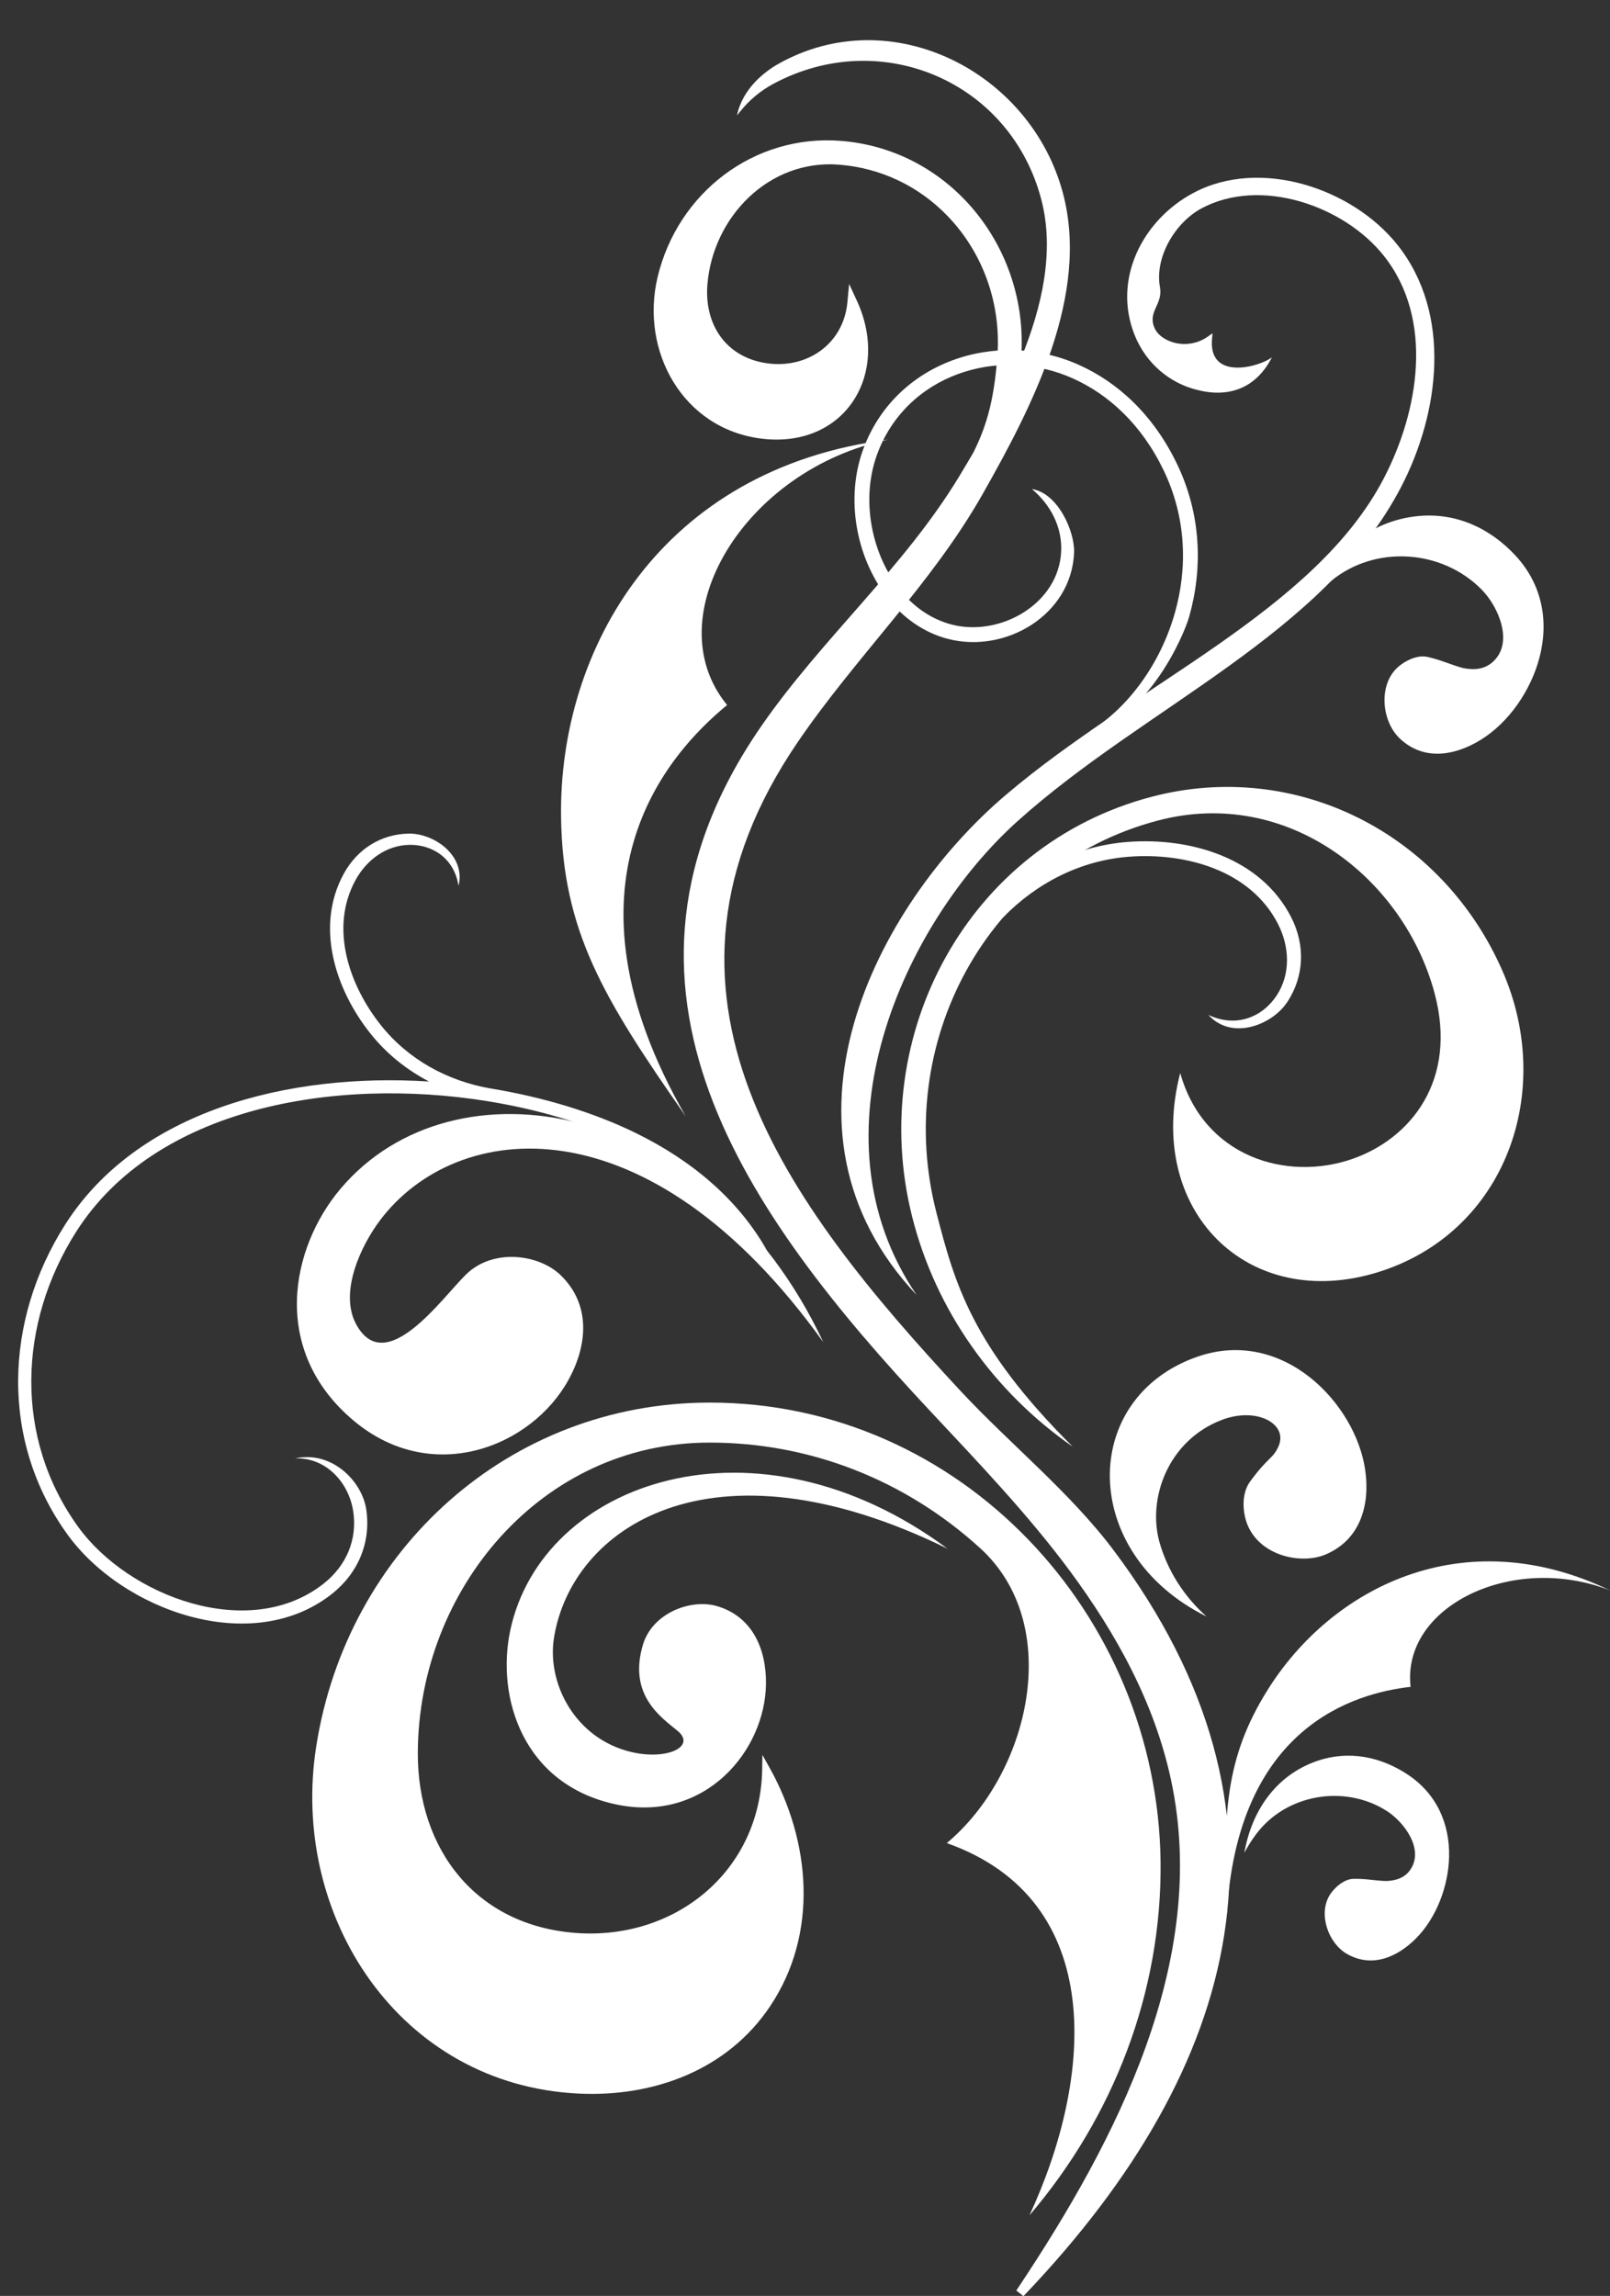
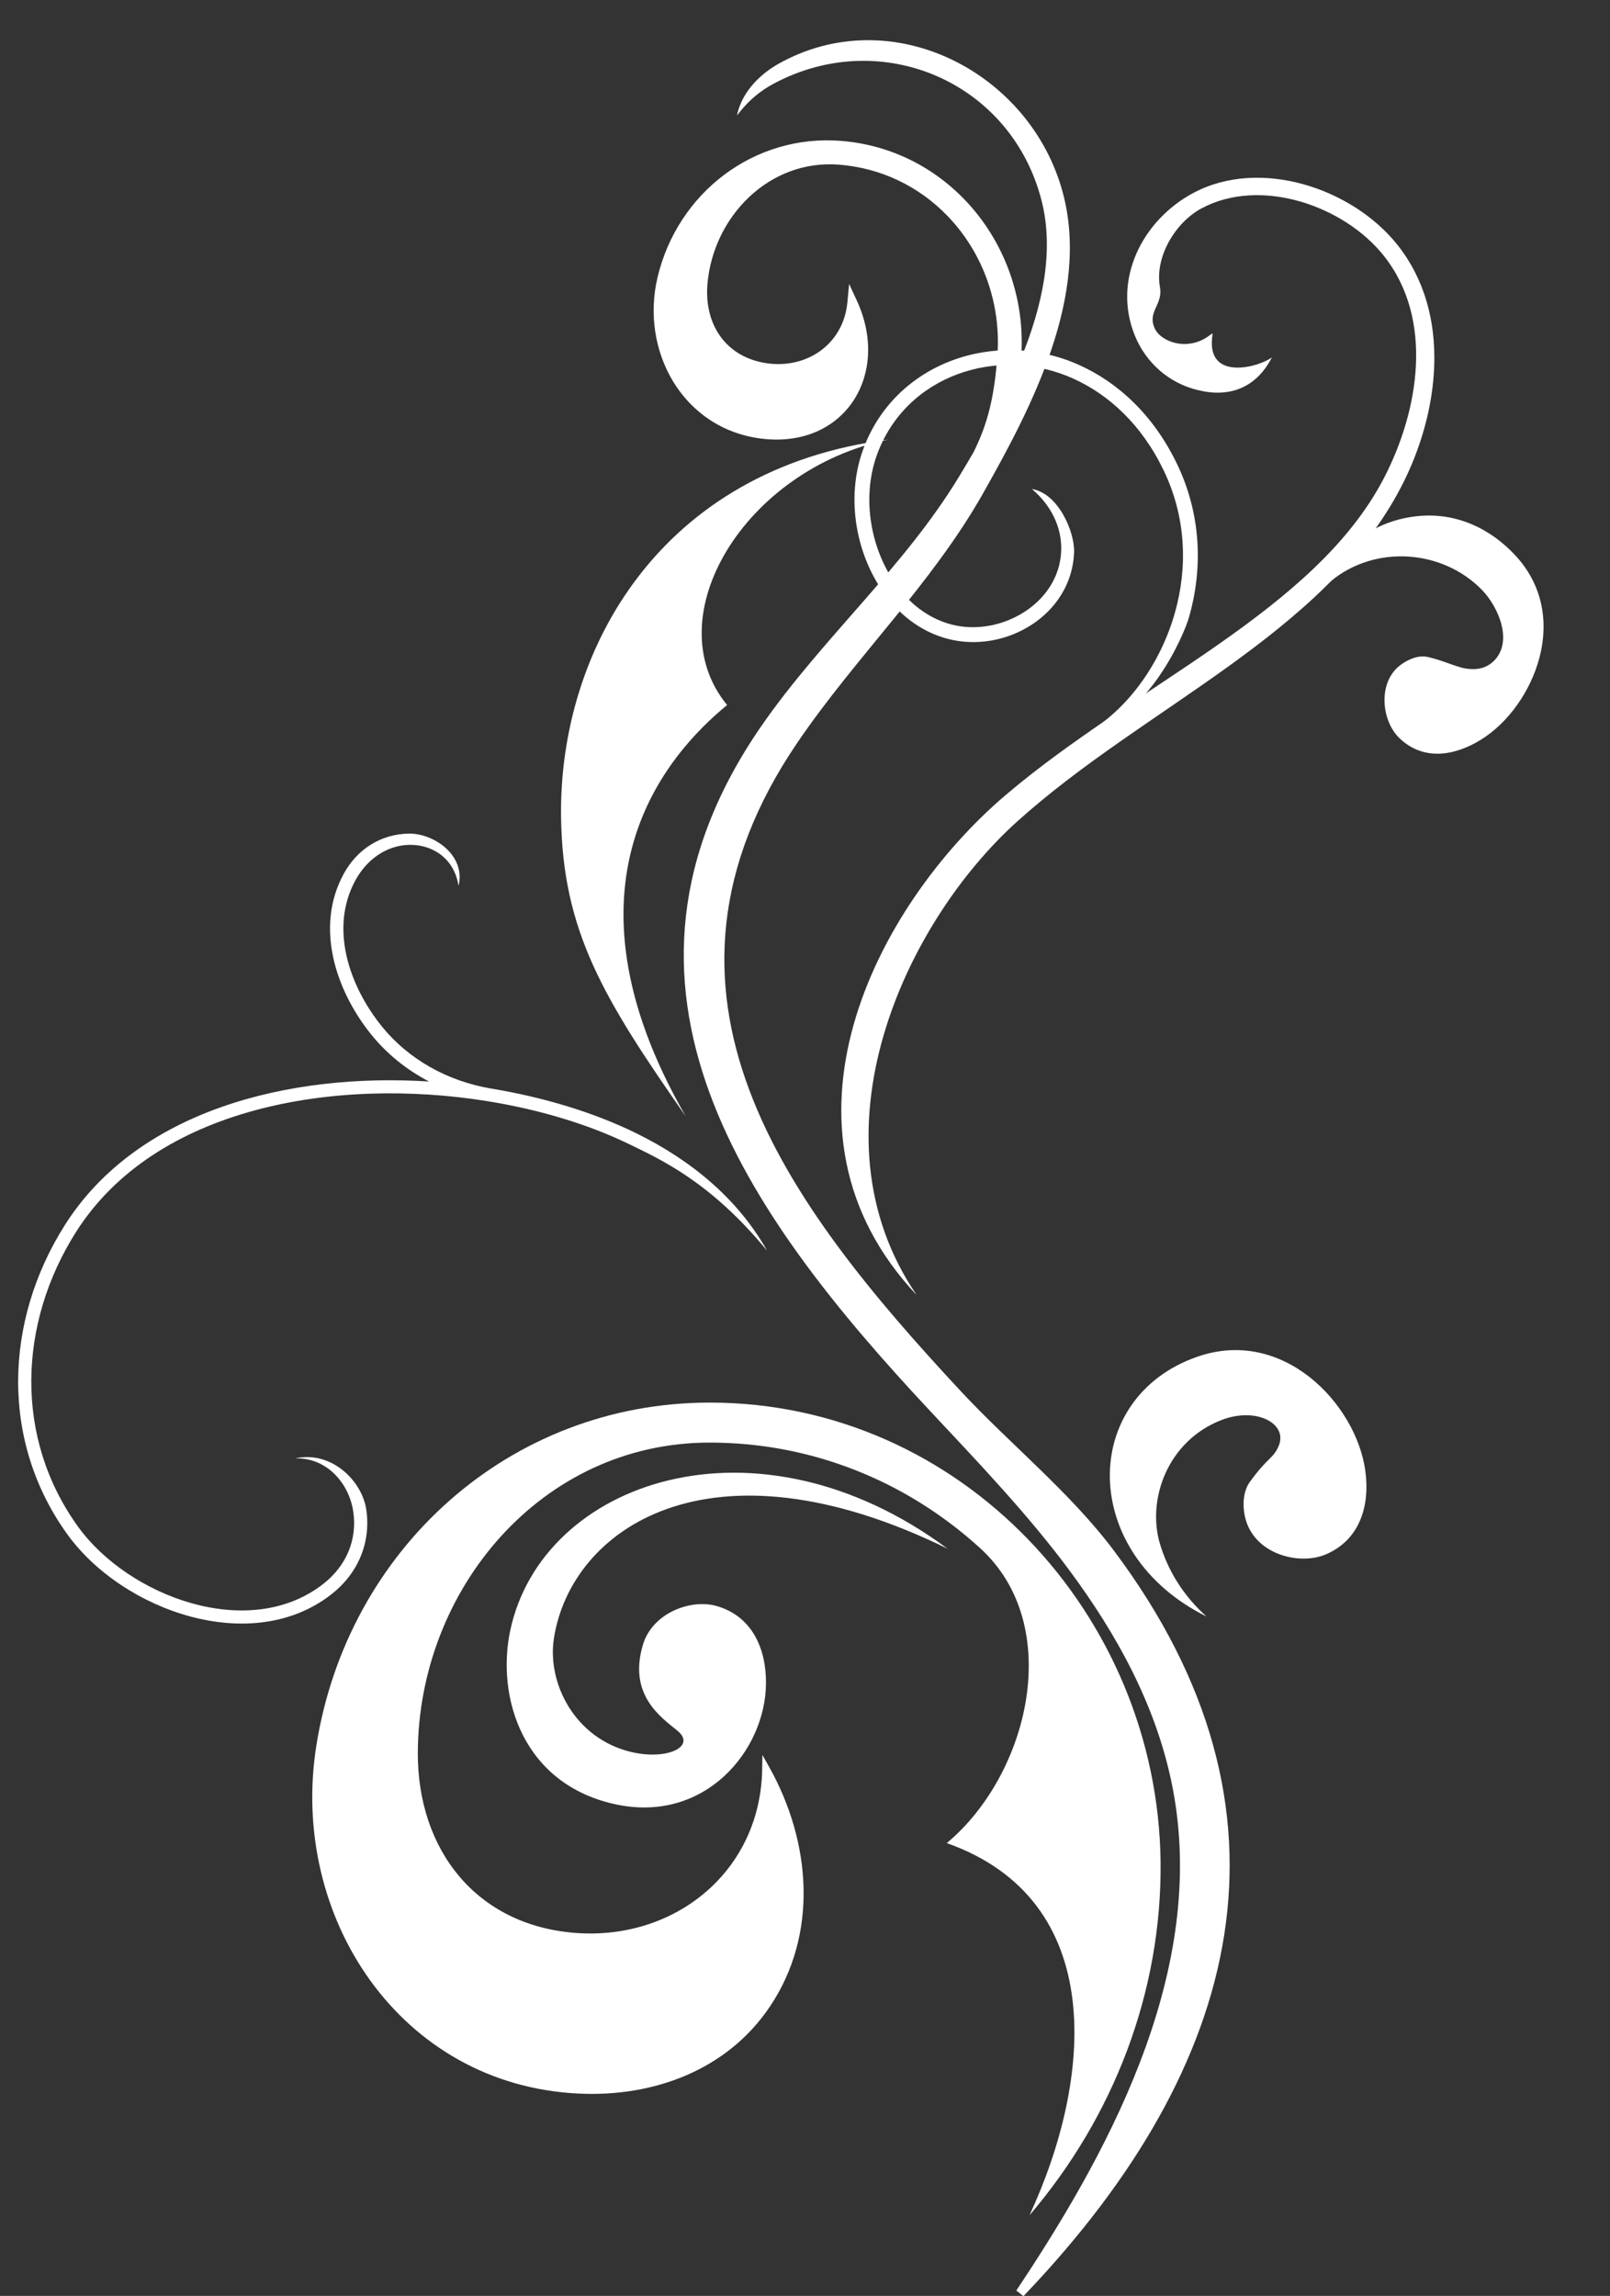
<svg xmlns="http://www.w3.org/2000/svg" fill="#ffffff" height="720.9" preserveAspectRatio="xMidYMid meet" version="1" viewBox="244.3 133.2 505.7 720.9" width="505.7" zoomAndPan="magnify">
  <rect x="244.3" y="133.2" width="505.7" height="720.9" fill="#333333" stroke="none" />
  <g>
    <g id="change1_1">
      <path d="M 388.328 411.363 C 386.988 402.723 380.148 398.352 372.891 398.477 C 365.641 398.602 359.449 403.16 355.949 409.578 C 347.723 424.633 354.023 442.656 363.941 455.113 C 372.543 465.902 384.852 472.602 398.301 474.957 C 415.145 477.711 430.965 482.562 444.098 489.008 C 461.559 497.578 476.152 509.762 485.258 525.926 C 467.504 504.355 451.988 497.32 441.469 492.242 C 428.922 486.195 413.77 481.605 397.59 478.992 L 397.238 478.93 C 349.547 471.301 293.07 480.758 268.156 520.07 C 250.035 548.672 248.652 584.676 268.844 612.605 C 284.688 634.52 322.609 648.809 345.934 630.461 C 353.059 624.863 356.594 616.637 355.246 607.746 C 353.895 598.781 346.77 590.754 336.988 591.137 C 348.434 588.578 357.984 598.188 359.336 607.117 C 360.898 617.473 356.785 627.203 348.492 633.723 C 323.262 653.559 282.699 638.832 265.492 615.02 C 244.305 585.711 245.645 547.883 264.672 517.855 C 287.305 482.141 334.574 469.953 379.062 472.785 C 372.027 469.121 365.727 464.094 360.656 457.73 C 349.648 443.902 343.195 424.16 352.266 407.566 C 356.508 399.805 363.934 395.094 372.707 394.945 C 380.461 394.812 390.668 401.695 388.328 411.363" fill="#ffffff" />
    </g>
    <g id="change2_1">
-       <path d="M 623.848 451.871 C 632.605 456.039 640.883 452.504 645.301 445.773 C 649.715 439.051 649.402 430.527 645.715 423.316 C 637.055 406.379 616.598 400.887 598.988 402.199 C 583.73 403.336 569.906 410.434 559.352 421.289 L 556.02 418.039 C 567.355 406.379 582.277 398.773 598.648 397.551 C 618.195 396.102 640.309 402.52 649.852 421.195 C 654.316 429.926 653.992 439.676 648.656 447.805 C 643.934 455 631.242 460.051 623.848 451.871" fill="inherit" />
-     </g>
+       </g>
    <g id="change2_2">
      <path d="M 684.363 286.152 C 696.387 263.074 700.562 231.855 683.219 210.062 C 669.059 192.281 640.09 182.625 619.172 193.758 C 603.129 202.297 593.637 220.953 600.727 238.504 C 604.211 247.117 611.523 253.562 620.582 255.691 C 630.398 258.141 638.625 255 643.488 246.004 L 643.816 245.395 C 639.809 248.477 623.754 252.859 625 239.543 L 625.16 237.84 L 623.766 238.828 C 620.766 240.961 617.043 241.711 613.457 240.883 C 610.812 240.273 607.859 238.605 606.836 235.938 C 604.82 230.953 609.617 228.766 608.641 223.367 C 606.922 213.902 613.48 202.996 621.758 198.594 C 640.305 188.715 666.438 197.785 678.926 213.477 C 694.852 233.48 689.934 262.316 678.949 283.402 C 657.203 325.141 601.262 347.898 560.203 382.816 C 519.145 417.727 483.203 487.812 532.234 539.852 C 497.711 489.277 528.336 423.051 563.84 391.105 C 604.078 354.891 660.172 332.602 684.363 286.152" fill="inherit" fill-rule="evenodd" />
    </g>
    <g id="change2_3">
-       <path d="M 694.906 445.078 C 685.309 409.219 648.941 380.039 607.957 390.855 C 554.078 405.055 524.711 461.031 538.453 514.059 C 544.16 536.074 549.48 555.879 581.25 587.461 C 556.316 570.133 538.148 544.48 530.789 515.184 C 516.492 458.27 548.305 398.59 605.961 383.398 C 650.93 371.547 697.055 394.395 716.195 437.992 C 732.953 476.156 717.043 520.137 677.348 532.586 C 636.18 545.488 603.84 513.145 615.008 470.113 C 622.359 496.441 648.398 504.297 669.102 497.086 C 687.367 490.723 702.223 472.422 694.906 445.078" fill="inherit" />
-     </g>
+       </g>
    <g id="change2_4">
      <path d="M 541.688 711.914 C 567.52 690.355 578.82 643.598 552.176 619.32 C 528.77 598.008 498.91 586.152 467.199 586.164 C 414.289 586.133 375.742 632.383 375.535 683.531 C 375.438 713.938 393.777 737.68 424.957 740.117 C 456.324 742.555 483.25 720.746 483.703 688.586 L 483.766 684.23 L 485.902 688.035 C 498.98 711.328 501.508 740.312 486.148 763.215 C 472.742 783.199 449.637 791.664 426.215 790.574 C 369.879 787.988 335.211 734.977 343.637 681.484 C 353.316 619.805 404.223 573.598 467.242 573.602 C 546.074 573.594 607.918 640.156 608.836 717.797 C 609.285 758.641 594.078 797.883 567.652 828.797 C 587.539 786.008 592.457 729.914 541.688 711.914" fill="inherit" fill-rule="evenodd" />
    </g>
    <g id="change2_5">
      <path d="M 513.43 227.59 C 524.141 250.734 509.609 274.188 483.387 270.914 C 458.715 267.82 445.32 243.383 450.852 220.203 C 457.164 193.758 481.082 175.293 508.418 177.434 C 542.816 180.133 567.344 211.043 565.074 244.949 L 565.02 245.715 C 571.68 229.402 575.5 212.129 571.473 196.262 C 561.996 158.906 521.082 141.355 487.234 159.512 C 483.09 161.73 479.676 164.613 476.727 168.273 L 475.797 169.434 C 477.496 161.047 484.508 155.672 488.652 153.332 C 524.145 133.242 568.062 155.715 578.176 193.883 C 586.672 225.953 568.48 260.906 553.027 288.195 C 536.906 316.68 513.148 339.379 494.832 366.27 C 441.176 445.035 490.969 510.805 545.984 569.918 C 561.645 586.742 580.48 601.801 594.23 620.16 C 655.633 702.141 634.254 782.039 566.738 853.145 L 565.758 854.18 L 563.527 852.398 L 564.316 851.211 C 594.777 805.453 624.297 748.84 612.125 692.129 C 606.938 667.934 595.008 646.309 580.41 626.562 C 567.184 608.676 551.387 592.211 536.199 575.969 C 478.945 514.742 426.953 443.027 483.344 361.312 C 502.352 333.773 528.34 311.332 545.652 282.668 C 547.078 280.301 548.551 277.844 550.027 275.305 C 554.629 266.176 556.641 257.543 557.582 244.883 C 558.781 228.754 553.184 212.688 541.926 201.02 C 532.832 191.586 520.887 185.922 507.816 184.902 C 485.801 183.168 468.238 201.344 466.5 222.496 C 465.477 234.949 472.16 245.219 484.836 247.211 C 497.551 249.207 509.23 241.383 510.469 228.102 L 511.008 222.348 L 513.43 227.59" fill="inherit" fill-rule="evenodd" />
    </g>
    <g id="change2_6">
      <path d="M 437.977 699.812 C 408.551 693.668 400.113 666.176 404.566 645.164 C 414.531 598.188 481.754 574.875 541.922 619.48 C 467.039 582.762 423.645 613.305 418.285 647.605 C 416.09 661.703 424.84 679.051 442.48 683.293 C 453.863 686.023 463.016 681.559 457.156 676.699 C 452.109 672.516 441.477 665.527 446.25 649.617 C 449.27 639.562 461.355 635.211 469.289 637.449 C 480.52 640.609 485.012 650.855 484.895 661.891 C 484.676 682.93 465.719 705.602 437.977 699.812" fill="inherit" fill-rule="evenodd" />
    </g>
    <g id="change2_7">
-       <path d="M 355.363 579.262 C 329.148 557.246 335.488 525.133 351.273 506.445 C 386.566 464.688 466.559 477.492 502.902 554.641 C 447.551 477.484 387.57 484.758 363.723 516.289 C 357.672 524.285 350.719 539.012 356.184 549.035 C 365.449 566.039 383.121 540.742 390.688 533.363 C 399.246 525.02 413.602 527.047 420.355 533.555 C 429.926 542.777 428.91 555.48 422.855 566.48 C 411.305 587.469 380.078 600.008 355.363 579.262" fill="inherit" fill-rule="evenodd" />
-     </g>
+       </g>
    <g id="change2_8">
      <path d="M 620.383 559.199 C 583.328 572.102 583.215 620.957 623.262 640.766 C 616.07 634.363 611.094 626.344 608.578 617.746 C 604.559 603.977 611.035 585.555 628.07 579.039 C 639.07 574.84 648.98 580.312 645.887 587.316 C 644.098 591.355 642.688 590.52 636.895 598.48 C 634.094 602.348 634.621 608.426 636.195 612.121 C 640.309 621.848 653.117 624.523 660.734 621.27 C 671.52 616.668 674.672 605.863 673.129 594.887 C 670.184 573.945 647.297 549.836 620.383 559.199" fill="inherit" fill-rule="evenodd" />
    </g>
    <g id="change2_9">
      <path d="M 656.652 321.191 C 658.375 319.246 660.238 317.418 662.254 315.738 C 676.066 304.23 697.215 305.605 709.734 318.375 C 715.02 323.75 719.969 335.211 713.008 341.199 C 711.328 342.645 709.234 343.309 707.031 343.297 C 705.676 343.285 704.406 343.145 703.098 342.758 C 699.363 341.648 696.66 340.348 692.547 339.441 C 689.23 338.711 684.906 341.012 682.691 343.344 C 677.246 349.086 678.465 359.883 683.984 365.098 C 691.488 372.172 701.203 370.535 709.359 365.523 C 718.34 360.02 725.172 349.852 727.82 339.754 C 730.883 328.129 728.641 316.66 720.355 307.688 C 712.371 299.055 701.676 294.105 689.816 295.234 C 673.871 296.738 662.527 307.547 656.652 321.191" fill="inherit" fill-rule="evenodd" />
    </g>
    <g id="change2_10">
-       <path d="M 629.59 735.133 C 632.672 675.156 669.953 664.844 687.371 662.852 C 684.469 637.637 719.289 620.613 750 632.562 C 703.598 610.328 662.469 631.957 642.555 663.668 C 628.922 685.363 628.441 703.016 629.59 735.133" fill="inherit" fill-rule="evenodd" />
-     </g>
+       </g>
    <g id="change2_11">
      <path d="M 459.668 483.684 C 417.637 410.703 453.699 370.172 472.688 354.574 C 450.074 327.082 478.125 280.527 523.391 271.219 C 451.809 280.355 419.844 337.141 420.527 389.656 C 420.992 425.582 433.859 446.738 459.668 483.684" fill="inherit" fill-rule="evenodd" />
    </g>
    <g id="change2_12">
      <path d="M 581.668 306.73 C 580.867 326.293 560.145 338.473 542.109 333.824 C 534.738 331.93 527.93 327.375 522.719 320.492 C 513.062 307.738 509.91 289.617 515.328 274.547 C 525.301 246.816 557.305 236.133 583.258 247.805 C 595.277 253.211 606.488 263.285 613.973 278.82 C 621.711 294.879 622.059 311.797 617.844 326.758 C 616.059 333.129 604.836 358.379 586.801 362.684 C 598.594 355.434 608.816 341.688 613.367 325.5 C 617.297 311.543 616.977 295.781 609.781 280.844 C 602.812 266.383 592.453 257.043 581.355 252.051 C 557.871 241.488 528.773 250.922 519.711 276.117 C 514.848 289.66 517.715 306.18 526.43 317.688 C 530.984 323.711 536.895 327.676 543.27 329.32 C 558.43 333.215 576.938 322.828 577.617 306.227 C 577.93 298.539 574.176 291.578 568.426 286.754 C 576.762 288.09 581.938 300.32 581.668 306.73" fill="inherit" />
    </g>
    <g id="change2_13">
-       <path d="M 635.152 714.953 C 636.215 712.945 637.434 711.012 638.805 709.176 C 648.199 696.562 666.461 693.414 679.715 701.719 C 685.309 705.211 691.855 713.949 687.156 720.457 C 686.02 722.027 684.379 723.02 682.504 723.457 C 681.348 723.73 680.238 723.863 679.047 723.805 C 675.645 723.621 673.082 723.066 669.398 723.141 C 666.43 723.195 663.223 726.031 661.816 728.473 C 658.355 734.465 661.602 743.395 667.355 746.703 C 675.176 751.188 683.105 747.812 689.023 741.887 C 695.531 735.371 699.262 725.332 699.457 716.203 C 699.688 705.695 695.438 696.398 686.559 690.465 C 678.012 684.754 667.906 682.73 658.055 686.109 C 644.805 690.645 637.363 702.152 635.152 714.953" fill="inherit" fill-rule="evenodd" />
-     </g>
+       </g>
  </g>
</svg>